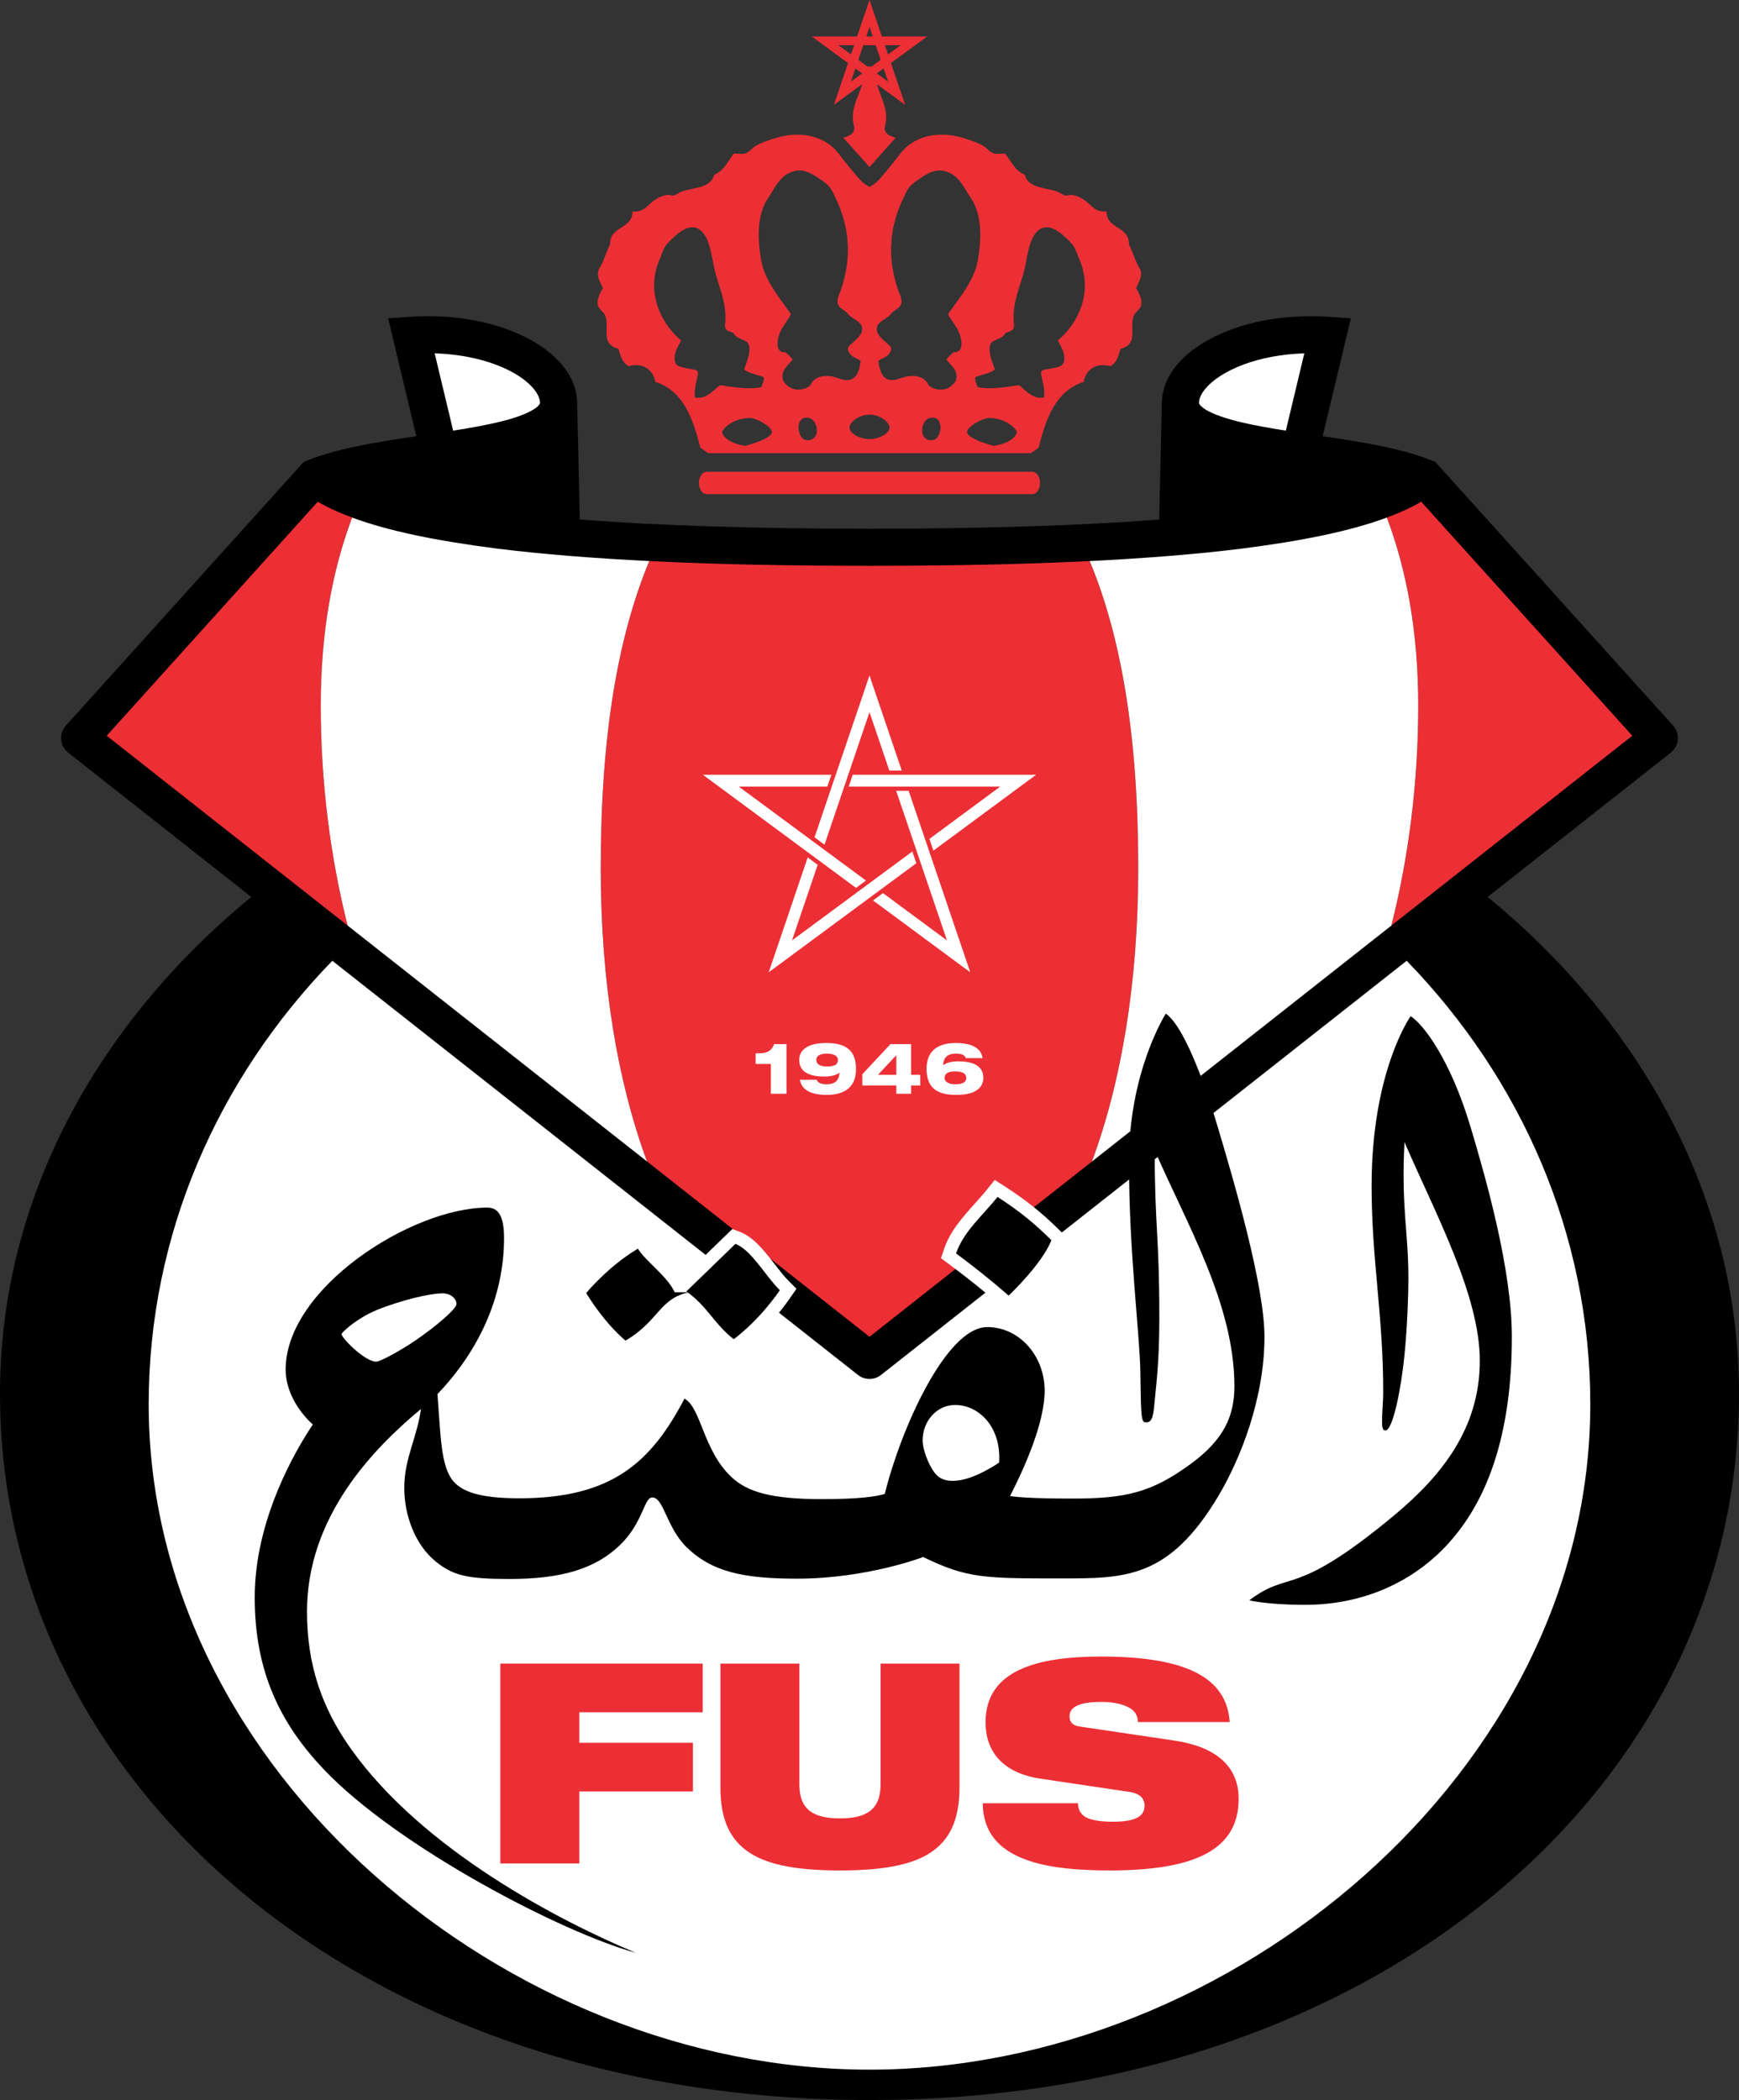
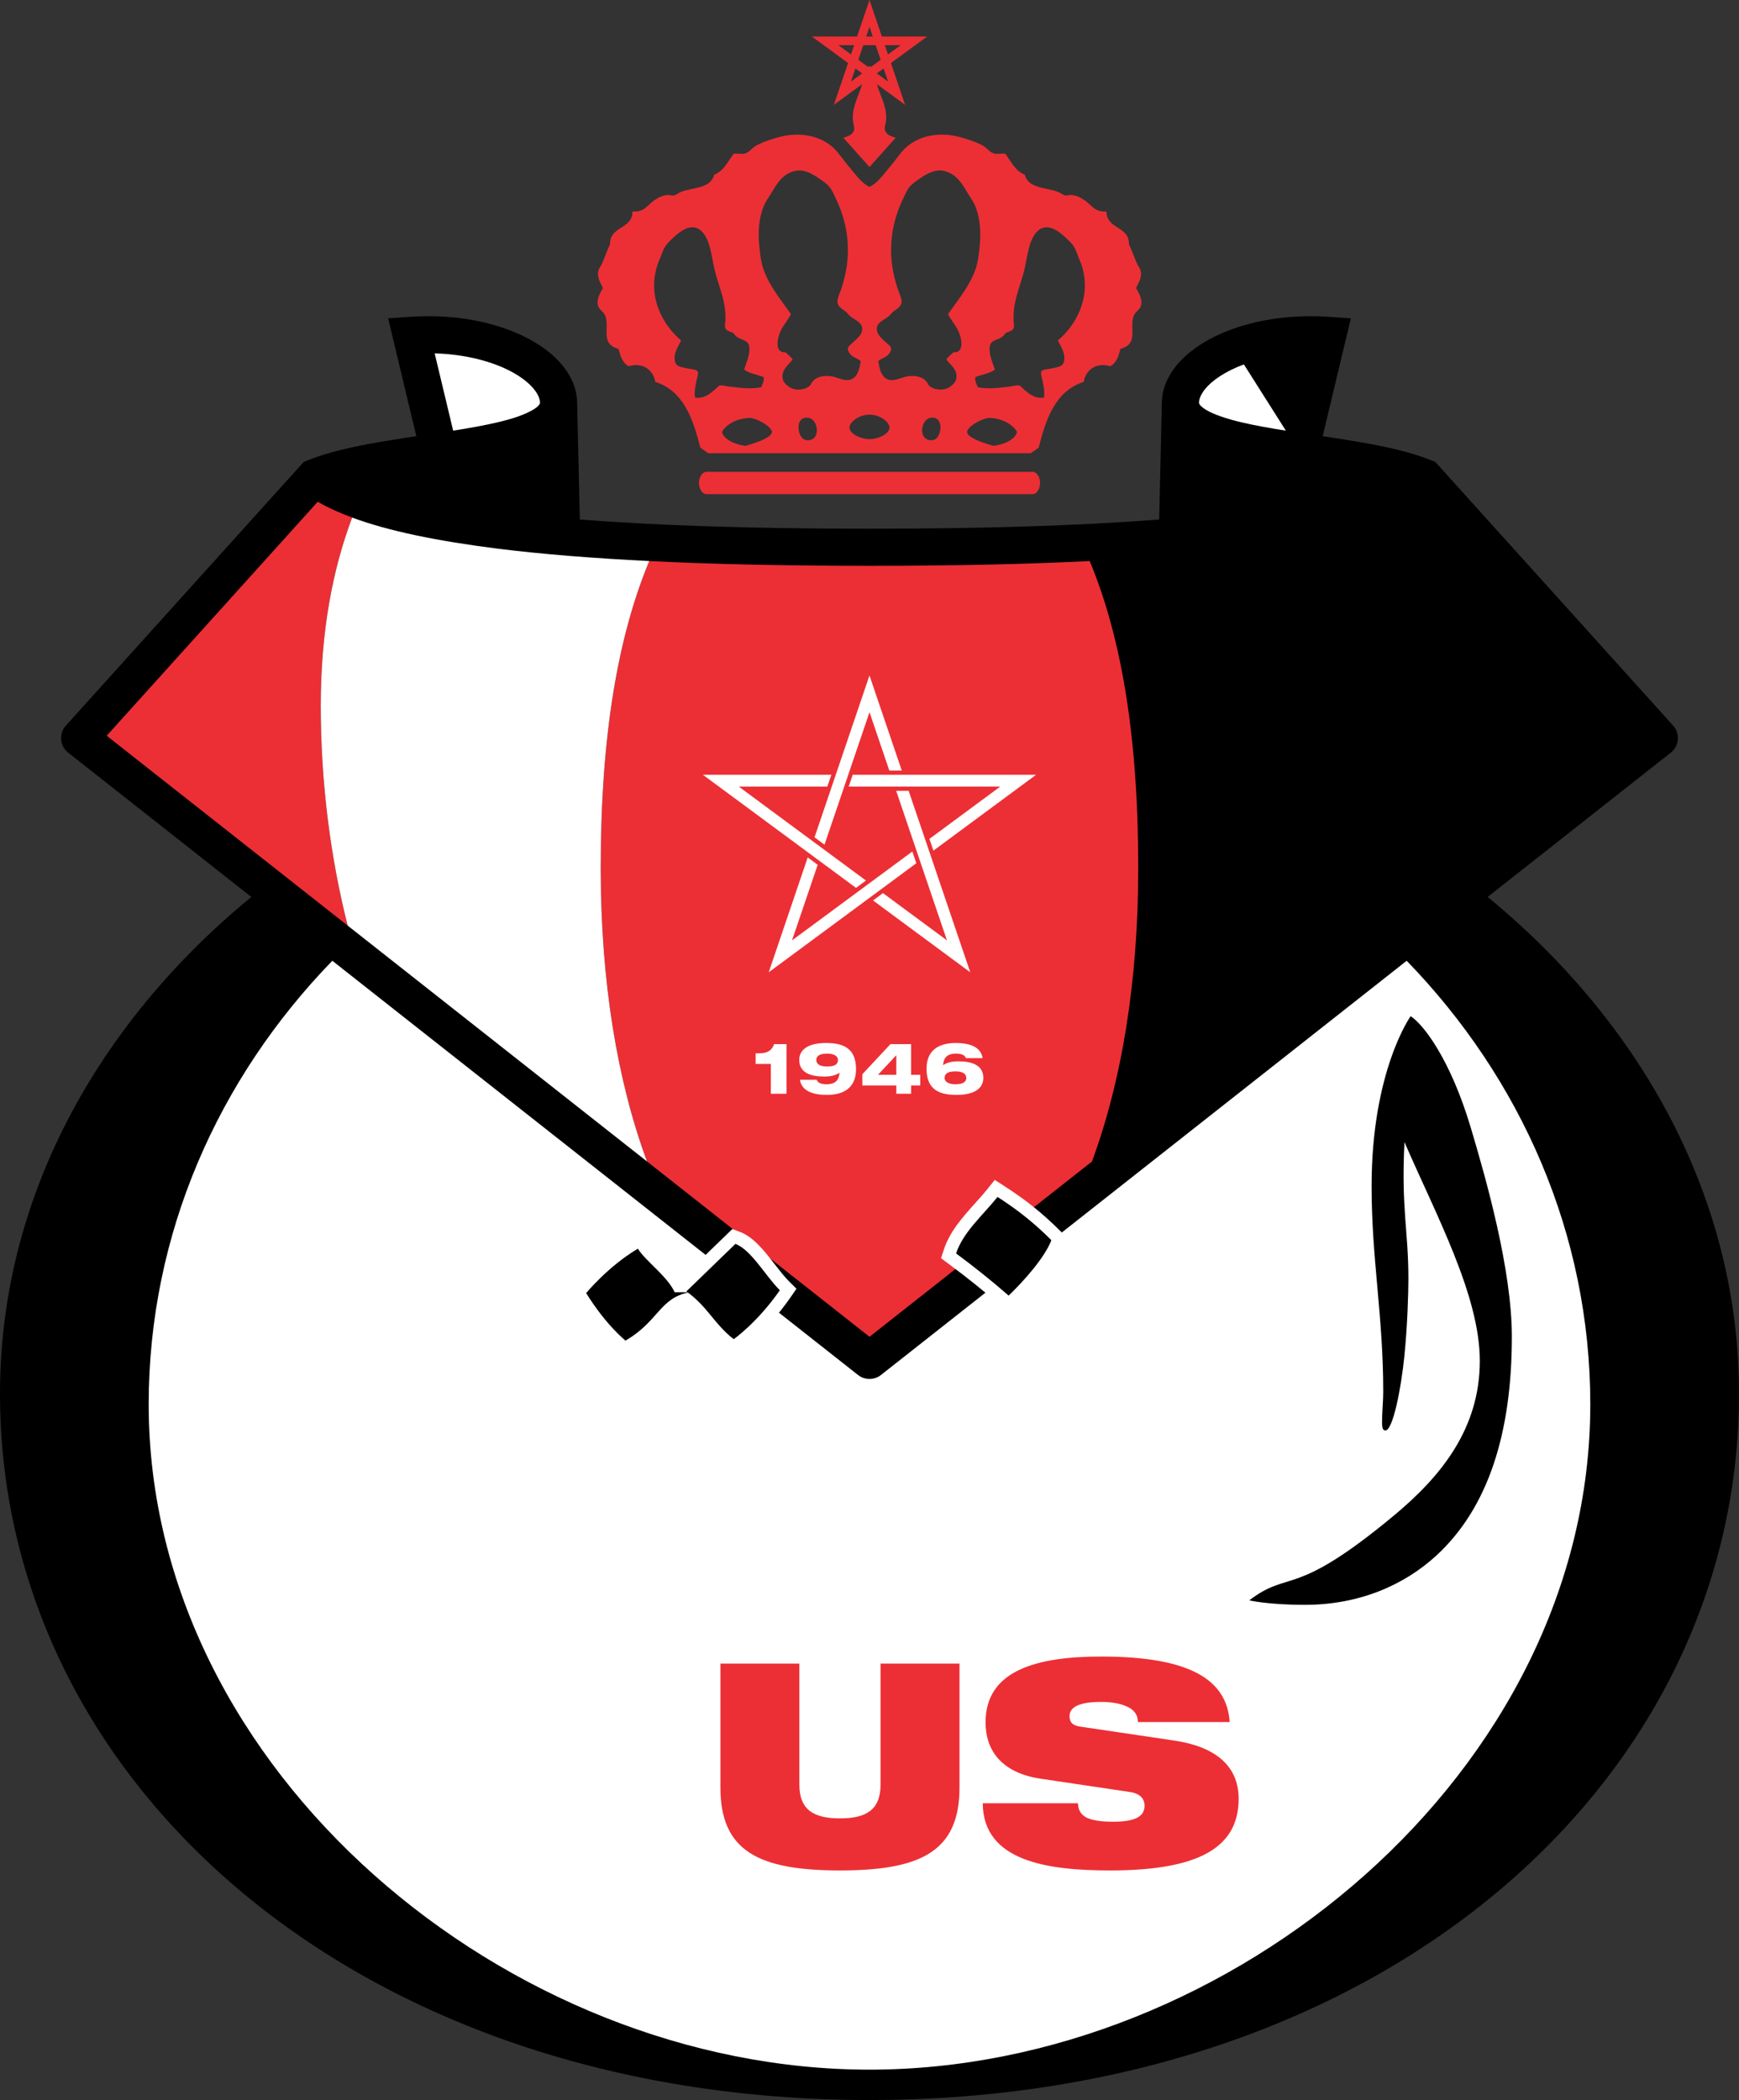
<svg xmlns="http://www.w3.org/2000/svg" width="337.75pt" height="407.87pt" viewBox="0 0 337.75 407.87" version="1.1">
  <rect x="0" y="0" width="337.75" height="407.87" fill="#333333" stroke="none" />
  <defs>
    <clipPath id="clip1">
      <path d="M 0 61 L 337.75 61 L 337.75 407.871 L 0 407.871 Z M 0 61 " />
    </clipPath>
  </defs>
  <g id="surface1">
    <g clip-path="url(#clip1)" clip-rule="nonzero">
      <path style=" stroke:none;fill-rule:nonzero;fill:rgb(0%,0%,0%);fill-opacity:1;" d="M 288.934 174.207 L 324.512 146.176 C 325.297 145.555 325.785 144.648 325.871 143.648 C 325.957 142.648 325.629 141.676 324.957 140.934 L 324.957 140.93 L 296.551 109.434 L 296.547 109.434 L 278.773 89.73 L 278.012 89.418 C 273.863 87.734 268.883 86.68 263.641 85.781 C 261.418 85.402 259.145 85.055 256.891 84.719 L 262.363 61.832 L 258.121 61.531 C 256.91 61.449 255.723 61.406 254.555 61.41 C 246.895 61.418 240.086 63.105 234.914 65.891 C 232.328 67.293 230.137 68.977 228.484 70.992 C 226.844 72.996 225.719 75.43 225.656 78.102 L 225.141 100.902 C 209.676 102.105 190.91 102.691 168.875 102.691 C 146.84 102.691 128.07 102.105 112.609 100.902 L 112.09 78.098 C 112.031 75.43 110.906 72.996 109.266 70.992 C 106.777 67.977 103.109 65.676 98.66 64.016 C 94.207 62.371 88.938 61.41 83.195 61.41 C 82.027 61.41 80.836 61.449 79.625 61.531 L 75.387 61.832 L 80.859 84.719 C 80.258 84.809 79.66 84.898 79.059 84.988 C 72.086 86.062 65.172 87.219 59.738 89.418 L 58.973 89.73 L 13.719 139.906 L 12.793 140.93 C 12.121 141.676 11.793 142.648 11.879 143.648 C 11.961 144.648 12.449 145.555 13.238 146.176 L 48.812 174.207 C 18.641 198.988 0 233.066 0 270.676 C 0 346.445 69.562 407.871 168.875 407.871 C 268.188 407.871 337.75 346.445 337.75 270.676 C 337.75 233.066 319.109 198.988 288.934 174.207 " />
    </g>
    <path style=" stroke:none;fill-rule:nonzero;fill:rgb(100%,100%,100%);fill-opacity:1;" d="M 168.875 267.824 C 168.086 267.824 167.297 267.566 166.645 267.051 L 64.543 186.602 C 42.367 209.461 28.879 239.652 28.879 272.754 C 28.879 344.117 98.828 401.973 168.875 401.973 C 238.922 401.973 308.867 344.117 308.867 272.754 C 308.867 239.652 295.379 209.461 273.207 186.602 L 171.105 267.051 C 170.449 267.566 169.664 267.824 168.875 267.824 " />
    <path style=" stroke:none;fill-rule:nonzero;fill:rgb(92.499%,18.399%,20.799%);fill-opacity:1;" d="M 211.648 108.969 C 199.047 109.594 184.805 109.898 168.871 109.898 C 152.941 109.898 138.699 109.594 126.098 108.969 C 120.031 123.586 116.68 142.734 116.68 168.535 C 116.68 190.75 119.906 209.965 125.664 225.586 L 168.875 259.633 L 212.082 225.59 C 217.844 209.965 221.07 190.75 221.07 168.535 C 221.07 142.734 217.715 123.586 211.648 108.969 " />
-     <path style=" stroke:none;fill-rule:nonzero;fill:rgb(92.499%,18.399%,20.799%);fill-opacity:1;" d="M 270.227 179.773 L 317.023 142.898 L 276.031 97.449 C 274.086 98.578 271.859 99.594 269.355 100.523 C 273.23 110.816 275.449 122.859 275.449 137.09 C 275.449 151.809 273.613 166.41 270.227 179.773 " />
    <path style=" stroke:none;fill-rule:nonzero;fill:rgb(92.499%,18.399%,20.799%);fill-opacity:1;" d="M 68.395 100.523 C 65.891 99.594 63.664 98.578 61.715 97.449 L 20.723 142.898 L 67.523 179.77 C 64.137 166.406 62.297 151.805 62.297 137.09 C 62.297 122.859 64.52 110.816 68.395 100.523 " />
-     <path style=" stroke:none;fill-rule:nonzero;fill:rgb(100%,100%,100%);fill-opacity:1;" d="M 211.648 108.969 C 217.715 123.586 221.07 142.734 221.07 168.535 C 221.07 190.75 217.844 209.965 212.082 225.59 L 270.227 179.773 C 273.613 166.41 275.449 151.805 275.449 137.09 C 275.449 122.863 273.23 110.816 269.355 100.523 C 262.242 103.164 252.852 105.07 240.957 106.582 C 232.457 107.633 222.68 108.422 211.648 108.969 " />
    <path style=" stroke:none;fill-rule:nonzero;fill:rgb(100%,100%,100%);fill-opacity:1;" d="M 116.676 168.535 C 116.676 142.734 120.031 123.586 126.098 108.969 C 115.066 108.422 105.289 107.633 96.789 106.582 C 84.895 105.07 75.504 103.164 68.395 100.523 C 64.52 110.816 62.297 122.863 62.297 137.09 C 62.297 151.805 64.137 166.406 67.523 179.77 L 125.664 225.586 C 119.902 209.965 116.676 190.75 116.676 168.535 " />
-     <path style=" stroke:none;fill-rule:nonzero;fill:rgb(100%,100%,100%);fill-opacity:1;" d="M 241.59 70.777 C 244.855 69.566 248.883 68.758 253.324 68.633 L 249.738 83.641 C 246.645 83.152 243.73 82.641 241.199 82.043 C 238.121 81.328 235.613 80.445 234.238 79.598 C 233.539 79.18 233.156 78.797 233.012 78.582 C 232.879 78.371 232.875 78.352 232.867 78.211 C 232.895 77.508 233.195 76.625 234.066 75.551 C 235.379 73.914 238.016 72.086 241.59 70.777 " />
+     <path style=" stroke:none;fill-rule:nonzero;fill:rgb(100%,100%,100%);fill-opacity:1;" d="M 241.59 70.777 L 249.738 83.641 C 246.645 83.152 243.73 82.641 241.199 82.043 C 238.121 81.328 235.613 80.445 234.238 79.598 C 233.539 79.18 233.156 78.797 233.012 78.582 C 232.879 78.371 232.875 78.352 232.867 78.211 C 232.895 77.508 233.195 76.625 234.066 75.551 C 235.379 73.914 238.016 72.086 241.59 70.777 " />
    <path style=" stroke:none;fill-rule:nonzero;fill:rgb(100%,100%,100%);fill-opacity:1;" d="M 84.422 68.633 C 90.48 68.801 95.77 70.254 99.406 72.23 C 101.348 73.277 102.801 74.469 103.68 75.551 C 104.555 76.625 104.855 77.508 104.883 78.211 C 104.863 78.391 104.898 78.414 104.508 78.848 C 103.82 79.621 101.398 80.82 98.039 81.672 C 95.199 82.43 91.738 83.051 88.012 83.641 " />
    <path style=" stroke:none;fill-rule:nonzero;fill:rgb(100%,100%,100%);fill-opacity:1;" d="M 149.719 206.641 L 146.766 206.641 L 146.766 204.578 L 147.238 204.578 C 148.629 204.578 149.773 204.367 150.344 202.797 L 152.754 202.797 L 152.754 212.434 L 149.719 212.434 " />
    <path style=" stroke:none;fill-rule:nonzero;fill:rgb(100%,100%,100%);fill-opacity:1;" d="M 162.746 205.832 C 162.746 205.246 162.148 204.633 160.645 204.633 C 158.988 204.633 158.543 205.246 158.543 205.832 C 158.543 206.543 159.004 207.141 160.66 207.141 C 162.484 207.141 162.746 206.473 162.746 205.832 M 158.625 209.719 C 158.809 210.328 159.547 210.594 160.508 210.594 C 162.512 210.594 162.945 209.535 163.055 208.352 C 162.219 208.895 161.301 209.09 160.074 209.09 C 157.816 209.09 155.23 208.547 155.23 205.875 C 155.23 203.883 156.914 202.574 160.438 202.574 C 163.695 202.574 166.258 203.52 166.258 207.656 C 166.258 211.223 163.934 212.656 160.59 212.656 C 158.223 212.656 155.715 212.07 155.367 209.719 " />
    <path style=" stroke:none;fill-rule:nonzero;fill:rgb(100%,100%,100%);fill-opacity:1;" d="M 174.082 204.941 L 170.516 208.758 L 174.082 208.758 Z M 174.082 210.816 L 167.48 210.816 L 167.48 208.645 L 172.938 202.797 L 176.949 202.797 L 176.949 208.758 L 178.734 208.758 L 178.734 210.816 L 176.949 210.816 L 176.949 212.434 L 174.082 212.434 " />
    <path style=" stroke:none;fill-rule:nonzero;fill:rgb(100%,100%,100%);fill-opacity:1;" d="M 183.465 209.398 C 183.465 209.98 184.062 210.594 185.566 210.594 C 187.227 210.594 187.672 209.98 187.672 209.398 C 187.672 208.688 187.211 208.09 185.555 208.09 C 183.73 208.09 183.465 208.758 183.465 209.398 M 190.984 209.355 C 190.984 211.348 189.301 212.656 185.777 212.656 C 182.516 212.656 179.953 211.711 179.953 207.574 C 179.953 204.008 182.281 202.574 185.621 202.574 C 187.988 202.574 190.496 203.156 190.844 205.512 L 187.586 205.512 C 187.406 204.898 186.668 204.633 185.707 204.633 C 183.699 204.633 183.27 205.691 183.16 206.875 C 183.992 206.336 184.914 206.137 186.141 206.137 C 188.395 206.137 190.984 206.68 190.984 209.355 " />
-     <path style=" stroke:none;fill-rule:nonzero;fill:rgb(92.499%,18.399%,20.799%);fill-opacity:1;" d="M 97.176 323.102 L 136.488 323.102 L 136.488 332.562 L 112.512 332.562 L 112.512 338.488 L 134.586 338.488 L 134.586 347.949 L 112.512 347.949 L 112.512 361.922 L 97.176 361.922 " />
    <path style=" stroke:none;fill-rule:nonzero;fill:rgb(92.499%,18.399%,20.799%);fill-opacity:1;" d="M 139.918 323.102 L 155.254 323.102 L 155.254 346.59 C 155.254 351.594 158.137 353.168 163.137 353.168 C 168.141 353.168 171.023 351.594 171.023 346.59 L 171.023 323.102 L 186.355 323.102 L 186.355 347.188 C 186.355 359.531 178.906 363.281 163.137 363.281 C 147.367 363.281 139.918 359.531 139.918 347.188 " />
    <path style=" stroke:none;fill-rule:nonzero;fill:rgb(92.499%,18.399%,20.799%);fill-opacity:1;" d="M 202.02 345.449 C 194.516 344.305 191.414 339.957 191.414 334.52 C 191.414 324.461 201.258 321.738 213.871 321.738 C 231.164 321.738 238.285 326.254 238.832 334.465 L 220.996 334.465 C 220.996 332.887 220.07 331.906 218.66 331.363 C 217.301 330.766 215.559 330.551 213.871 330.551 C 209.305 330.551 207.73 331.691 207.73 333.32 C 207.73 334.41 208.219 335.117 209.742 335.336 L 228.066 338.055 C 235.785 339.195 240.57 342.785 240.57 349.363 C 240.57 358.824 232.852 363.281 215.613 363.281 C 203.812 363.281 190.93 361.652 190.871 350.23 L 209.359 350.23 C 209.414 351.539 209.902 352.406 210.992 353.008 C 212.133 353.551 213.82 353.82 216.211 353.82 C 220.996 353.82 222.301 352.516 222.301 350.668 C 222.301 349.527 221.594 348.383 219.527 348.059 " />
    <path style=" stroke:none;fill-rule:nonzero;fill:rgb(0%,0%,0%);fill-opacity:1;" d="M 285.66 219.035 C 281.688 205.707 276.441 198.953 273.977 197.363 C 273.977 197.363 266.391 207.957 266.391 230.395 C 266.391 244.535 268.652 255.594 268.652 270.254 C 268.652 271.895 268.488 273.672 268.445 275.082 C 268.406 276.629 268.332 277.828 269.078 277.828 C 270.523 277.828 272.133 269.691 272.766 263.316 C 273.363 257.324 273.539 251.16 273.539 248.25 C 273.539 239.078 272.121 234.602 272.777 221.824 C 278.918 235.992 287.41 251.633 287.41 264.301 C 287.41 277.461 279.906 286.727 270.723 294.355 C 251.039 310.719 250.637 304.73 242.637 310.82 C 242.637 310.82 246.188 311.695 253.449 311.695 C 263.945 311.695 272.691 307.891 278.957 302.133 C 289.121 292.789 293.633 278.172 293.633 259.605 C 293.633 246.613 288.652 229.059 285.66 219.035 " />
-     <path style=" stroke:none;fill-rule:nonzero;fill:rgb(0%,0%,0%);fill-opacity:1;" d="M 194.047 284.066 C 194.047 284.066 189.023 287.617 185.094 287.617 C 183.672 287.617 182.488 287.277 181.543 286.074 C 180.418 284.641 179.195 281.609 179.195 279.754 C 179.195 275.953 182.004 272.875 185.477 272.875 C 190.211 272.875 194.512 277.27 194.047 284.066 M 80.559 260.43 C 77.836 262.281 73.875 264.465 73.059 264.465 C 70.871 264.465 66.34 259.879 66.34 259.117 C 66.34 258.836 68.582 256.695 71.797 255.066 C 75.012 253.438 82.609 251.199 85.996 251.199 C 87.469 251.199 88.66 252.172 88.66 253.262 C 88.66 254.195 84.742 257.586 80.559 260.43 M 236.559 219.039 C 232.586 205.707 228.887 198.465 226.422 196.875 C 226.422 196.875 219.27 208.012 219.27 225.535 C 219.27 243.391 221.355 258.867 221.48 266.484 C 221.602 273.68 221.547 276.23 222.383 276.23 C 223.578 276.402 223.973 275.492 224.188 272.867 C 224.438 269.832 225.168 265.258 225.168 255.922 C 225.168 239.867 224.266 238.148 224.266 223.406 C 230.406 237.574 239.746 253.301 239.746 269.188 C 239.746 274.891 237.832 279.508 231.285 284.309 C 223.684 289.879 218.711 291.055 208.215 291.055 C 201.09 291.055 197.742 290.805 196.168 290.578 C 199.277 284.492 202.891 276.121 202.891 270.09 C 202.891 263.27 197.91 257.75 191.754 257.75 C 183.648 257.75 174.812 278.004 171.844 290.148 C 170.258 290.66 166.871 291.164 159.648 291.164 C 149.82 291.164 145.129 289.789 142.016 286.832 C 136.52 281.613 136.191 273.441 132.949 271.645 C 126.562 283.766 119.109 291 100.902 291 C 94.566 291 90.164 290.176 88.055 287.695 C 85.59 284.797 85.609 278.926 84.961 270.766 C 92.719 262.656 97.898 252.223 97.898 240.441 C 97.898 235.609 96.434 234.547 94.621 234.547 C 79.965 234.547 55.477 250.188 55.477 265.996 C 55.477 269.898 57.633 273.82 60.75 276.676 C 57.355 281.754 49.469 295.176 49.469 310.273 C 49.469 324.906 54.613 334.945 62.906 343.672 C 77.164 358.672 109.09 375.355 123.504 379.285 C 108.867 373.195 82.156 359.379 68.145 339.645 C 62.527 331.734 59.625 323.371 59.625 313.004 C 59.625 294.629 72.414 281.418 81.762 273.656 C 80.969 279.305 78.516 283.301 78.516 288.98 C 78.516 294.223 80.57 299.945 84.543 303.211 C 87.953 306.016 90.746 306.672 98.938 306.672 C 109.129 306.672 115.66 304.691 120.469 300.031 C 124.879 295.754 125.09 290.836 126.672 290.836 C 128.934 290.836 129.414 296.66 133.34 300.492 C 138.246 305.281 144.344 306.613 154.816 306.613 C 168.352 306.613 179.305 302.41 179.305 302.41 C 187.82 306.562 191.223 306.562 205.949 306.562 C 218.398 306.562 226.953 306.715 236.566 290.668 C 240.918 283.398 245.586 271.633 245.586 259.605 C 245.586 249.613 239.547 229.062 236.559 219.039 " />
    <path style=" stroke:none;fill-rule:nonzero;fill:rgb(100%,100%,100%);fill-opacity:1;" d="M 205.961 239.117 C 202.531 235.688 199.277 233.074 195.086 230.379 L 193.199 229.164 L 191.797 230.914 C 191.055 231.844 190.234 232.754 189.371 233.719 C 186.965 236.398 184.477 239.172 183.328 242.668 L 182.766 244.375 L 184.207 245.445 C 187.875 248.164 191.164 250.805 194.266 253.512 L 195.988 255.016 L 197.633 253.426 C 200.238 250.902 204.855 246.035 206.52 241.789 L 207.113 240.27 " />
    <path style=" stroke:none;fill-rule:nonzero;fill:rgb(100%,100%,100%);fill-opacity:1;" d="M 150.465 245.543 C 148.453 242.953 146.371 240.273 143.719 239.262 L 142.238 238.699 L 141.102 239.801 L 131.574 249.031 L 129.422 251.117 L 131.863 252.852 C 133.777 254.211 135.008 255.707 136.312 257.289 C 137.609 258.867 138.953 260.5 140.984 262.07 L 142.438 263.191 L 143.938 262.133 C 144.141 261.992 148.965 258.559 153.504 252.02 L 154.691 250.309 L 153.219 248.84 C 152.332 247.953 151.426 246.781 150.465 245.543 " />
    <path style=" stroke:none;fill-rule:nonzero;fill:rgb(0%,0%,0%);fill-opacity:1;" d="M 185.691 243.445 C 187.059 239.297 190.902 236.02 193.742 232.473 C 198.027 235.23 201.062 237.738 204.203 240.879 C 202.863 244.289 198.988 248.648 195.902 251.637 C 192.465 248.633 189.008 245.902 185.691 243.445 " />
    <path style=" stroke:none;fill-rule:nonzero;fill:rgb(0%,0%,0%);fill-opacity:1;" d="M 151.461 250.598 C 148.621 247.758 145.918 242.762 142.832 241.59 L 133.305 250.82 C 137.457 253.77 138.684 257.148 142.504 260.098 C 142.504 260.098 147.117 256.852 151.461 250.598 " />
    <path style=" stroke:none;fill-rule:nonzero;fill:rgb(0%,0%,0%);fill-opacity:1;" d="M 131.039 250.98 C 129.547 247.797 125.453 245.027 123.887 242.52 C 118.102 245.957 113.844 251.145 113.844 251.145 C 117.773 257.477 121.484 260.371 121.484 260.371 C 127.926 256.656 128.117 252.047 133.934 250.98 " />
    <path style=" stroke:none;fill-rule:nonzero;fill:rgb(100%,100%,100%);fill-opacity:1;" d="M 165.613 150.477 L 164.836 152.77 L 194.27 152.77 L 180.516 162.93 L 181.289 165.211 L 201.23 150.477 " />
    <path style=" stroke:none;fill-rule:nonzero;fill:rgb(100%,100%,100%);fill-opacity:1;" d="M 177.969 167.66 L 177.195 165.383 L 153.824 182.645 L 158.812 167.965 L 156.875 166.531 L 149.301 188.84 " />
    <path style=" stroke:none;fill-rule:nonzero;fill:rgb(100%,100%,100%);fill-opacity:1;" d="M 166.254 172.445 L 168.184 171.02 L 143.48 152.77 L 160.684 152.77 L 161.465 150.477 L 136.516 150.477 " />
    <path style=" stroke:none;fill-rule:nonzero;fill:rgb(100%,100%,100%);fill-opacity:1;" d="M 158.199 162.625 L 160.137 164.055 L 168.875 138.32 L 172.723 149.656 L 175.141 149.656 L 168.871 131.191 " />
    <path style=" stroke:none;fill-rule:nonzero;fill:rgb(100%,100%,100%);fill-opacity:1;" d="M 180.598 165.719 L 176.477 153.59 L 174.055 153.59 L 183.922 182.645 L 171.492 173.465 L 169.562 174.891 L 188.445 188.84 " />
    <path style=" stroke:none;fill-rule:nonzero;fill:rgb(92.499%,18.399%,20.799%);fill-opacity:1;" d="M 132.285 66.113 C 131.82 67.199 130.836 68.398 131.055 69.992 C 131.23 71.27 132.281 71.273 133.562 71.566 C 134.133 71.695 135.184 71.746 135.43 72.055 C 135.648 72.34 135.555 72.754 135.43 73.285 C 135.117 74.621 134.801 75.91 134.984 77.215 C 136.691 77.484 137.805 76.543 138.816 75.691 C 139.156 75.406 139.543 74.91 139.852 74.855 C 140.305 74.777 141.172 75.035 141.766 75.102 C 143.781 75.332 145.859 75.617 147.859 75.199 C 148.039 74.605 148.473 74.02 148.301 73.234 C 147.051 72.734 145.477 72.555 144.52 71.762 C 144.902 70.625 145.594 69.094 145.551 67.684 C 145.5 66.07 144.398 66.184 143.34 65.57 C 142.914 65.328 142.699 65.07 142.406 64.637 C 141.73 64.391 141.008 64.258 140.832 63.605 C 140.746 63.293 140.863 62.746 140.883 62.328 C 141.031 58.91 139.969 56.535 139.062 53.438 C 138.23 50.578 138.168 47.207 136.559 45.23 C 136.309 44.922 135.844 44.523 135.574 44.395 C 133.91 43.598 132.199 44.891 131.203 45.77 C 130.441 46.445 129.625 47.18 129.188 47.883 C 128.816 48.484 128.566 49.25 128.305 49.898 C 128.031 50.57 127.73 51.238 127.52 52.012 C 125.816 58.191 129.039 63.418 132.285 66.113 M 144.789 86.594 C 147.66 85.797 149.922 84.82 149.922 83.898 C 149.922 83.086 147.801 81.547 145.785 81.168 C 142.715 81.168 140.711 82.867 140.227 83.887 C 140.438 85.059 142.191 86.254 144.789 86.594 M 152.574 68.422 C 153.027 68.887 153.574 69.258 153.949 69.797 C 153.207 70.898 151.516 71.871 152.082 73.824 C 152.23 74.324 152.945 74.98 153.508 75.301 C 154.594 75.914 156.359 75.727 157.242 74.957 C 157.508 74.727 157.57 74.43 157.684 74.27 C 158.324 73.359 159.477 72.926 161.074 73.039 C 162.277 73.125 163.277 73.762 164.316 73.824 C 166.438 73.953 166.91 71.852 167.168 70.141 C 166.711 69.68 165.879 69.496 165.352 69.012 C 165.086 68.77 164.637 68.168 164.664 67.734 C 164.695 67.211 165.496 66.699 165.84 66.359 C 166.535 65.664 167.699 64.824 167.414 63.508 C 167.195 62.504 165.754 61.965 165.105 61.395 C 164.82 61.148 164.613 60.816 164.367 60.609 C 163.746 60.086 162.723 59.668 162.648 58.691 C 162.59 57.906 163.184 56.773 163.434 55.992 C 164.297 53.277 164.887 50.402 164.613 46.805 C 164.379 43.715 163.461 40.898 162.352 38.598 C 161.977 37.812 161.613 36.949 161.125 36.34 C 160.586 35.668 159.594 34.992 158.719 34.422 C 157.664 33.738 156.141 32.82 154.441 33.195 C 151.531 33.832 150.562 36.438 149.137 38.551 C 147.492 40.984 147.086 44.547 147.516 48.277 C 147.688 49.766 147.848 51.047 148.254 52.207 C 149.445 55.656 151.727 58.262 153.605 61.004 C 153.18 62.016 152.082 63.184 151.543 64.441 C 150.949 65.828 150.414 68.582 152.574 68.422 M 156.508 85.469 C 159.734 85.969 159.047 80.621 156.309 81.145 C 154.352 81.52 154.992 85.234 156.508 85.469 M 168.875 85.289 C 170.57 85.289 172.762 84.277 172.762 83.023 C 172.762 82.059 171.023 80.535 168.875 80.535 C 166.727 80.535 164.988 82.059 164.988 83.023 C 164.988 84.277 167.18 85.289 168.875 85.289 M 176.672 73.039 C 178.273 72.926 179.426 73.359 180.062 74.27 C 180.176 74.43 180.242 74.727 180.504 74.957 C 181.387 75.727 183.156 75.914 184.238 75.301 C 184.805 74.98 185.52 74.324 185.664 73.824 C 186.23 71.871 184.543 70.898 183.797 69.797 C 184.172 69.258 184.719 68.887 185.172 68.422 C 187.336 68.582 186.801 65.828 186.203 64.441 C 185.664 63.184 184.566 62.016 184.141 61.004 C 186.023 58.262 188.301 55.656 189.496 52.207 C 189.898 51.047 190.062 49.766 190.234 48.277 C 190.664 44.547 190.254 40.984 188.613 38.551 C 187.188 36.438 186.215 33.832 183.305 33.195 C 181.609 32.82 180.082 33.738 179.031 34.422 C 178.152 34.992 177.16 35.668 176.625 36.34 C 176.133 36.949 175.773 37.812 175.395 38.598 C 174.289 40.898 173.371 43.715 173.137 46.805 C 172.859 50.402 173.449 53.277 174.316 55.992 C 174.562 56.773 175.16 57.906 175.102 58.691 C 175.027 59.668 174 60.086 173.379 60.609 C 173.137 60.816 172.93 61.148 172.645 61.395 C 171.992 61.965 170.555 62.504 170.336 63.508 C 170.051 64.824 171.215 65.664 171.906 66.359 C 172.25 66.699 173.055 67.211 173.086 67.734 C 173.113 68.168 172.66 68.77 172.398 69.012 C 171.871 69.496 171.035 69.68 170.582 70.141 C 170.84 71.852 171.309 73.953 173.43 73.824 C 174.473 73.762 175.469 73.125 176.672 73.039 M 181.242 85.469 C 182.754 85.234 183.395 81.52 181.438 81.145 C 178.703 80.621 178.016 85.969 181.242 85.469 M 192.961 86.594 C 195.559 86.254 197.312 85.059 197.52 83.887 C 197.039 82.867 195.035 81.168 191.961 81.168 C 189.949 81.547 187.828 83.086 187.828 83.898 C 187.828 84.82 190.086 85.797 192.961 86.594 M 197.898 74.855 C 198.203 74.91 198.59 75.406 198.93 75.691 C 199.941 76.543 201.059 77.484 202.762 77.215 C 202.945 75.91 202.633 74.621 202.32 73.285 C 202.195 72.754 202.098 72.34 202.32 72.055 C 202.562 71.746 203.617 71.695 204.188 71.566 C 205.469 71.273 206.516 71.27 206.691 69.992 C 206.91 68.398 205.93 67.199 205.465 66.113 C 208.707 63.418 211.934 58.191 210.23 52.012 C 210.016 51.238 209.719 50.57 209.445 49.898 C 209.18 49.25 208.934 48.484 208.559 47.883 C 208.121 47.18 207.309 46.445 206.547 45.77 C 205.547 44.891 203.84 43.598 202.172 44.395 C 201.902 44.523 201.441 44.922 201.188 45.23 C 199.582 47.207 199.516 50.578 198.684 53.438 C 197.777 56.535 196.715 58.91 196.867 62.328 C 196.883 62.746 197 63.293 196.914 63.605 C 196.738 64.258 196.02 64.391 195.344 64.637 C 195.047 65.07 194.832 65.328 194.41 65.57 C 193.348 66.184 192.25 66.07 192.199 67.684 C 192.152 69.094 192.844 70.625 193.23 71.762 C 192.27 72.555 190.699 72.734 189.445 73.234 C 189.273 74.02 189.711 74.605 189.891 75.199 C 191.891 75.617 193.969 75.332 195.98 75.102 C 196.578 75.035 197.445 74.777 197.898 74.855 M 117.102 55.941 C 116.656 54.934 115.887 53.938 116.219 52.551 C 116.316 52.148 116.637 51.777 116.855 51.324 C 117.422 50.156 117.895 48.586 118.477 47.492 C 118.406 43.816 122.812 44.621 122.852 41.055 C 125.043 41.309 125.773 39.812 127.027 38.941 C 127.793 38.41 128.637 37.93 129.73 37.859 C 130.027 37.844 130.406 38.008 130.859 37.961 C 131.234 37.918 131.84 37.414 132.383 37.223 C 134.832 36.359 138.035 36.578 138.719 33.93 C 140.598 33.188 141.371 31.34 142.504 29.852 C 143.16 29.766 143.828 29.965 144.52 29.852 C 145.41 29.707 145.961 28.859 146.629 28.426 C 147.613 27.793 148.781 27.414 150.02 27.004 C 151.246 26.598 152.621 26.242 154.195 26.168 C 158.215 25.977 161.191 27.605 162.895 29.852 C 163.773 31.012 164.695 32.16 165.645 33.293 C 166.57 34.398 167.5 35.645 168.875 36.289 C 170.25 35.645 171.176 34.398 172.102 33.293 C 173.051 32.16 173.977 31.012 174.855 29.852 C 176.555 27.605 179.535 25.977 183.551 26.168 C 185.129 26.242 186.5 26.598 187.727 27.004 C 188.965 27.414 190.133 27.793 191.117 28.426 C 191.789 28.859 192.34 29.707 193.23 29.852 C 193.918 29.965 194.59 29.766 195.242 29.852 C 196.379 31.34 197.152 33.188 199.027 33.93 C 199.711 36.578 202.918 36.359 205.367 37.223 C 205.91 37.414 206.512 37.918 206.887 37.961 C 207.344 38.008 207.723 37.844 208.02 37.859 C 209.113 37.93 209.953 38.41 210.723 38.941 C 211.977 39.812 212.707 41.309 214.898 41.055 C 214.934 44.621 219.34 43.816 219.27 47.492 C 219.855 48.586 220.328 50.156 220.891 51.324 C 221.109 51.777 221.434 52.148 221.531 52.551 C 221.863 53.938 221.09 54.934 220.645 55.941 C 221.094 56.77 222.055 58.191 221.531 59.578 C 221.363 60.023 220.52 60.633 220.254 61.199 C 219.559 62.688 220.254 64.773 219.711 66.16 C 219.336 67.121 218.492 67.504 217.602 67.781 C 217.258 69.207 216.809 70.527 215.633 71.121 C 212.793 70.309 210.871 71.906 210.477 74.172 C 205.043 75.91 203.172 81.215 201.73 86.945 L 200.207 88.023 L 137.539 88.023 L 136.02 86.945 C 134.574 81.215 132.707 75.91 127.273 74.172 C 126.875 71.906 124.953 70.309 122.113 71.121 C 120.941 70.527 120.492 69.207 120.148 67.781 C 119.258 67.504 118.41 67.121 118.035 66.16 C 117.492 64.773 118.191 62.688 117.496 61.199 C 117.23 60.633 116.387 60.023 116.219 59.578 C 115.695 58.191 116.652 56.77 117.102 55.941 " />
    <path style=" stroke:none;fill-rule:nonzero;fill:rgb(92.499%,18.399%,20.799%);fill-opacity:1;" d="M 200.523 91.637 L 137.227 91.637 C 136.414 91.637 135.754 92.605 135.754 93.805 C 135.754 95.004 136.414 95.977 137.227 95.977 L 200.523 95.977 C 201.336 95.977 201.996 95.004 201.996 93.805 C 201.996 92.605 201.336 91.637 200.523 91.637 " />
    <path style=" stroke:none;fill-rule:nonzero;fill:rgb(92.499%,18.399%,20.799%);fill-opacity:1;" d="M 170.297 14.254 L 171.613 13.289 L 172.484 15.855 Z M 166.137 13.289 L 167.449 14.254 L 165.266 15.855 Z M 162.816 8.77 L 165.895 8.77 L 165.281 10.574 Z M 167.672 8.77 L 170.074 8.77 L 171.043 11.617 L 169.16 13 C 169.07 12.918 168.973 12.867 168.875 12.867 C 168.777 12.867 168.68 12.918 168.586 13 L 166.703 11.617 Z M 168.875 5.23 L 169.504 7.09 L 168.242 7.09 Z M 174.93 8.77 L 172.469 10.574 L 171.852 8.77 Z M 173.035 12.246 L 180.074 7.09 L 171.281 7.09 L 168.875 0 L 166.465 7.09 L 157.676 7.09 L 164.715 12.246 L 161.953 20.367 L 167.43 16.355 C 166.898 18.371 165.633 20.402 165.633 22.773 C 165.633 23.934 165.914 24.469 165.914 24.867 C 165.914 25.902 165.055 26.434 163.785 26.742 L 168.875 32.441 L 173.965 26.742 C 172.695 26.434 171.832 25.902 171.832 24.867 C 171.832 24.469 172.117 23.934 172.117 22.773 C 172.117 20.402 170.852 18.371 170.32 16.355 L 175.797 20.367 " />
  </g>
</svg>